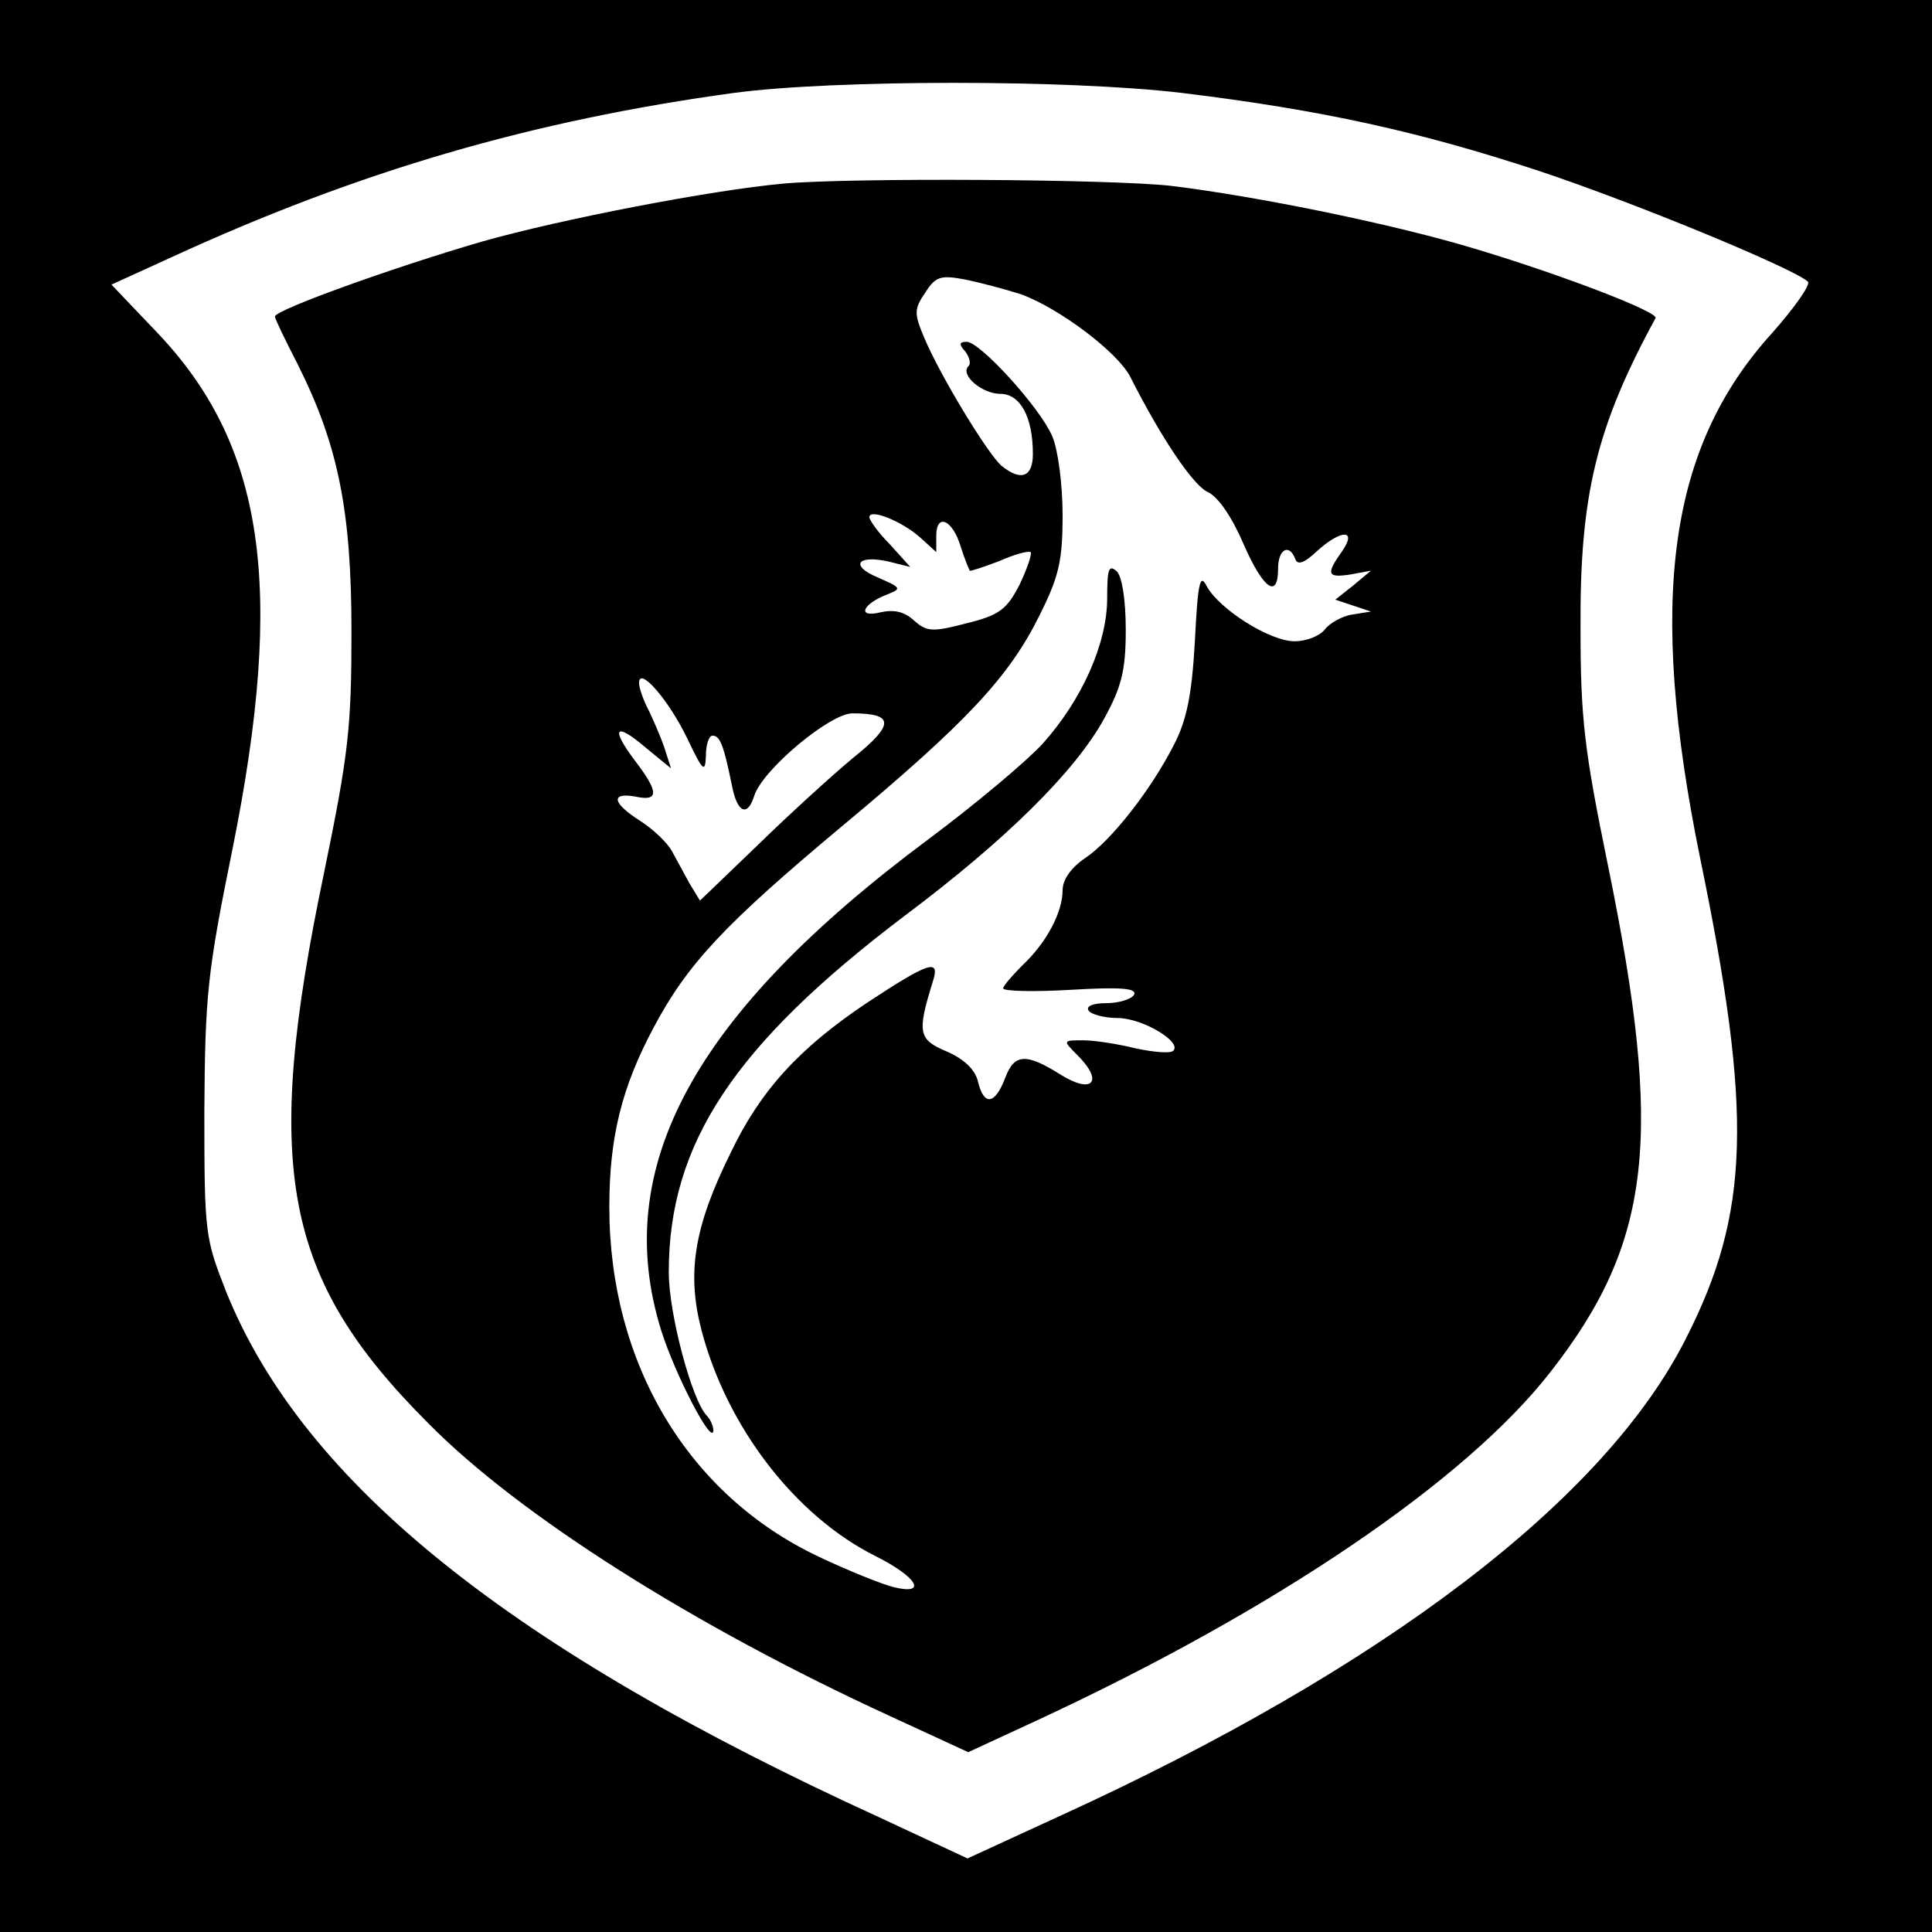
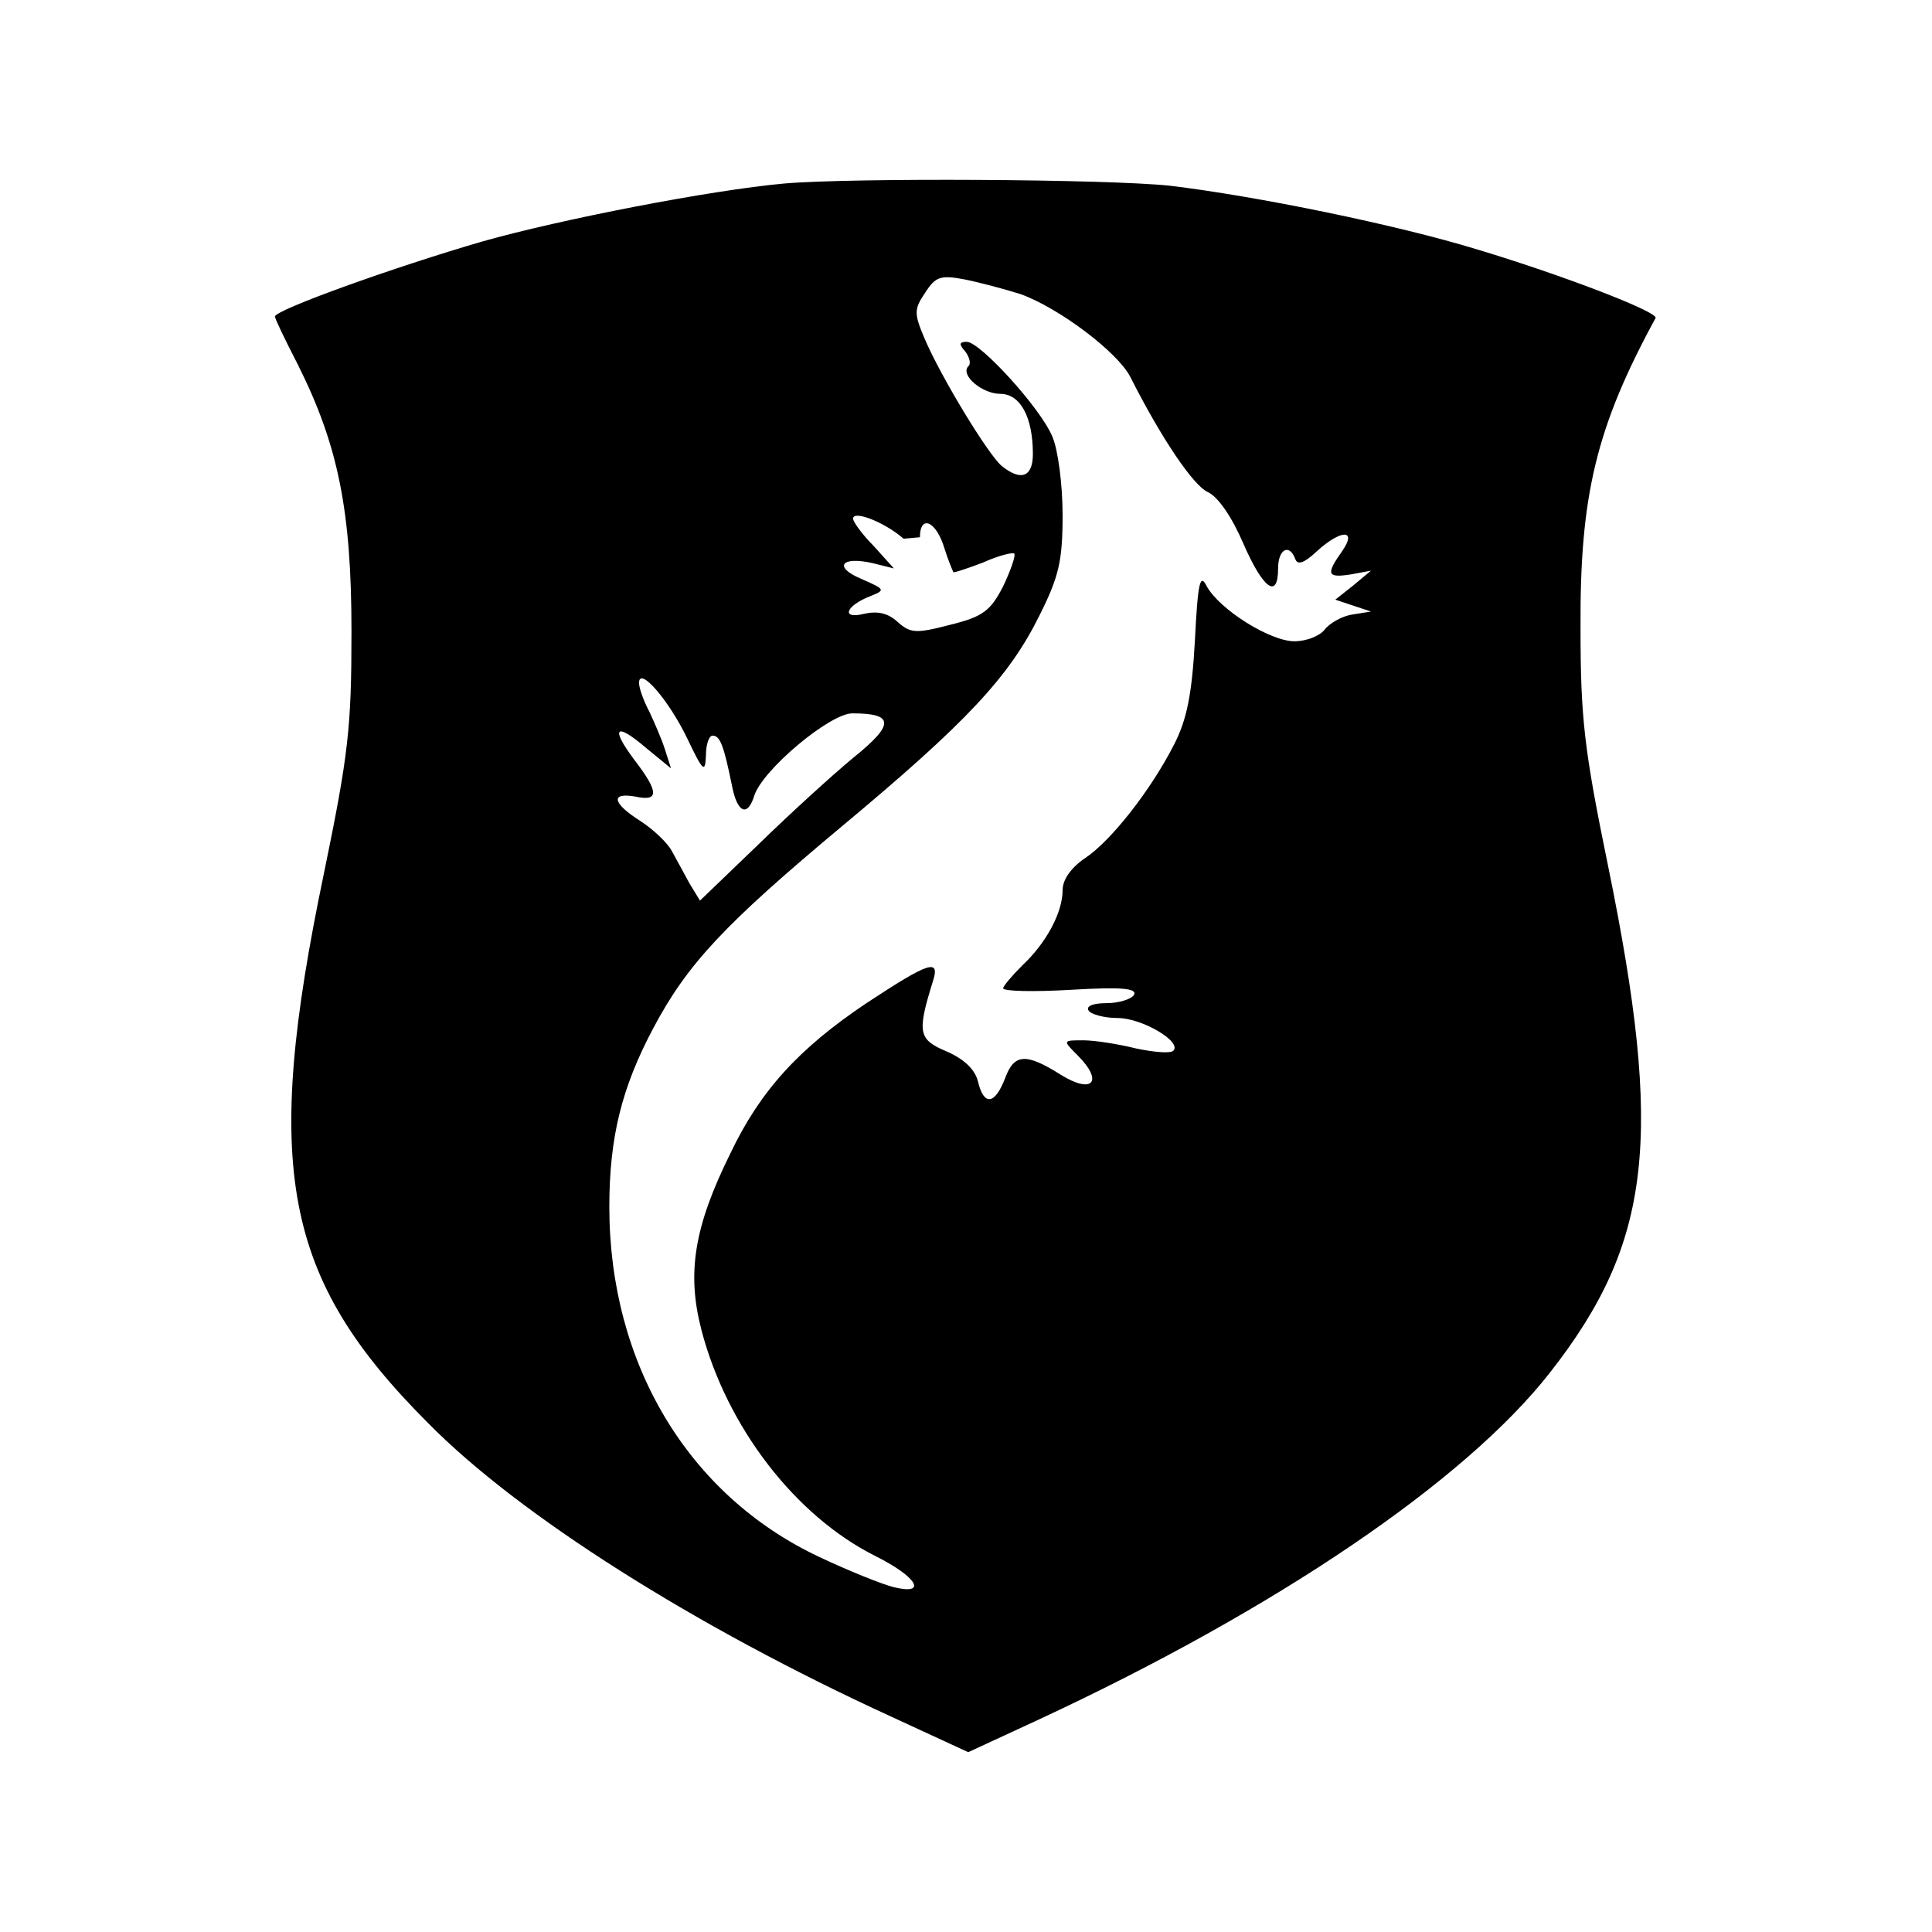
<svg xmlns="http://www.w3.org/2000/svg" version="1.0" width="260pt" height="260pt" viewBox="0 0 260 260" preserveAspectRatio="xMidYMid meet">
  <g transform="translate(0,260) scale(0.1,-0.1)" fill="#000000" stroke="none">
-     <path d="M0 1300 l0 -1300 1300 0 1300 0 0 1300 0 1300 -1300 0 -1300 0 0 -1300z m1590 1175 c189 -23 320 -52 481 -105 132 -44 342 -131 362 -149 4 -4 -18 -35 -48 -69 -140 -154 -168 -359 -97 -707 71 -344 67 -477 -19 -646 -109 -217 -407 -444 -843 -643 l-124 -57 -118 55 c-497 227 -775 450 -879 706 -29 74 -30 78 -30 245 1 156 4 186 38 353 71 353 43 544 -103 696 l-60 63 79 36 c254 117 488 185 759 222 136 18 450 18 602 0z" />
-     <path d="M1055 2353 c-99 -9 -300 -48 -406 -78 -117 -34 -279 -92 -279 -101 0 -3 14 -32 31 -65 54 -108 72 -196 72 -359 0 -129 -4 -165 -37 -325 -83 -397 -55 -545 140 -740 122 -124 359 -274 623 -395 l104 -48 93 43 c321 149 576 322 690 468 137 175 153 316 78 682 -32 156 -37 198 -37 320 -1 178 21 270 101 417 4 8 -123 57 -239 92 -111 34 -298 72 -414 86 -83 9 -428 11 -520 3z m319 -149 c52 -19 130 -78 147 -111 43 -85 85 -146 104 -155 14 -6 33 -34 48 -69 27 -62 47 -76 47 -34 0 26 15 34 23 13 3 -9 12 -6 29 10 33 30 55 30 34 0 -22 -31 -20 -36 12 -31 l27 5 -24 -20 -24 -19 24 -8 24 -8 -25 -4 c-14 -2 -31 -12 -37 -20 -7 -9 -25 -16 -41 -16 -33 0 -101 43 -118 74 -9 18 -12 6 -16 -74 -4 -72 -11 -106 -28 -139 -31 -61 -85 -130 -120 -153 -19 -13 -30 -29 -30 -43 0 -30 -22 -71 -54 -101 -14 -14 -26 -28 -26 -31 0 -4 41 -5 92 -2 67 4 89 2 84 -7 -4 -6 -21 -11 -37 -11 -18 0 -28 -4 -24 -10 3 -5 21 -10 39 -10 33 0 87 -32 75 -44 -4 -4 -26 -2 -50 3 -24 6 -56 11 -71 11 -28 0 -28 0 -8 -20 36 -36 20 -53 -23 -26 -46 29 -62 28 -74 -4 -14 -37 -29 -39 -37 -5 -4 16 -19 30 -42 40 -38 16 -40 25 -19 93 11 33 -4 28 -89 -28 -91 -61 -143 -118 -183 -202 -49 -99 -59 -161 -39 -238 34 -130 126 -250 234 -304 56 -28 71 -53 25 -42 -16 4 -61 22 -101 41 -176 83 -282 260 -282 471 0 94 17 161 59 240 46 87 96 140 254 272 168 140 225 201 266 284 26 52 31 73 31 135 0 40 -6 88 -14 106 -16 38 -97 127 -115 127 -10 0 -11 -3 -2 -13 6 -8 8 -17 4 -20 -11 -12 19 -37 43 -37 27 0 44 -31 44 -81 0 -31 -16 -37 -42 -16 -18 15 -82 120 -104 172 -14 33 -14 39 1 61 14 22 21 24 53 18 20 -4 54 -13 76 -20z m-136 -327 l22 -20 0 22 c0 31 22 22 33 -15 5 -16 11 -30 12 -32 1 -1 19 5 40 13 20 9 39 14 42 12 2 -3 -5 -23 -15 -44 -17 -33 -27 -41 -72 -52 -46 -12 -53 -11 -70 4 -13 12 -27 15 -45 11 -32 -8 -25 11 9 24 20 8 19 9 -13 23 -38 16 -27 31 16 21 l28 -7 -27 30 c-16 16 -28 33 -28 37 0 12 43 -5 68 -27z m-313 -271 c21 -44 24 -47 25 -23 0 15 4 27 9 27 10 0 15 -13 26 -67 7 -37 21 -43 30 -14 11 35 102 111 132 111 57 0 57 -15 1 -60 -29 -24 -87 -77 -129 -118 l-77 -74 -14 23 c-7 13 -18 33 -24 44 -6 11 -25 29 -42 40 -38 24 -41 39 -7 33 32 -7 32 6 -1 49 -33 44 -26 52 16 16 l33 -27 -8 25 c-4 13 -14 36 -21 51 -8 15 -14 32 -14 39 0 23 40 -23 65 -75z" />
-     <path d="M1490 1795 c0 -61 -34 -137 -87 -196 -21 -23 -90 -81 -153 -128 -316 -235 -429 -442 -360 -662 19 -60 69 -156 70 -134 0 6 -4 15 -9 20 -20 21 -51 137 -51 193 0 173 88 306 318 480 136 102 229 194 268 265 23 42 29 64 29 119 0 41 -5 72 -12 79 -11 10 -13 3 -13 -36z" />
+     <path d="M1055 2353 c-99 -9 -300 -48 -406 -78 -117 -34 -279 -92 -279 -101 0 -3 14 -32 31 -65 54 -108 72 -196 72 -359 0 -129 -4 -165 -37 -325 -83 -397 -55 -545 140 -740 122 -124 359 -274 623 -395 l104 -48 93 43 c321 149 576 322 690 468 137 175 153 316 78 682 -32 156 -37 198 -37 320 -1 178 21 270 101 417 4 8 -123 57 -239 92 -111 34 -298 72 -414 86 -83 9 -428 11 -520 3z m319 -149 c52 -19 130 -78 147 -111 43 -85 85 -146 104 -155 14 -6 33 -34 48 -69 27 -62 47 -76 47 -34 0 26 15 34 23 13 3 -9 12 -6 29 10 33 30 55 30 34 0 -22 -31 -20 -36 12 -31 l27 5 -24 -20 -24 -19 24 -8 24 -8 -25 -4 c-14 -2 -31 -12 -37 -20 -7 -9 -25 -16 -41 -16 -33 0 -101 43 -118 74 -9 18 -12 6 -16 -74 -4 -72 -11 -106 -28 -139 -31 -61 -85 -130 -120 -153 -19 -13 -30 -29 -30 -43 0 -30 -22 -71 -54 -101 -14 -14 -26 -28 -26 -31 0 -4 41 -5 92 -2 67 4 89 2 84 -7 -4 -6 -21 -11 -37 -11 -18 0 -28 -4 -24 -10 3 -5 21 -10 39 -10 33 0 87 -32 75 -44 -4 -4 -26 -2 -50 3 -24 6 -56 11 -71 11 -28 0 -28 0 -8 -20 36 -36 20 -53 -23 -26 -46 29 -62 28 -74 -4 -14 -37 -29 -39 -37 -5 -4 16 -19 30 -42 40 -38 16 -40 25 -19 93 11 33 -4 28 -89 -28 -91 -61 -143 -118 -183 -202 -49 -99 -59 -161 -39 -238 34 -130 126 -250 234 -304 56 -28 71 -53 25 -42 -16 4 -61 22 -101 41 -176 83 -282 260 -282 471 0 94 17 161 59 240 46 87 96 140 254 272 168 140 225 201 266 284 26 52 31 73 31 135 0 40 -6 88 -14 106 -16 38 -97 127 -115 127 -10 0 -11 -3 -2 -13 6 -8 8 -17 4 -20 -11 -12 19 -37 43 -37 27 0 44 -31 44 -81 0 -31 -16 -37 -42 -16 -18 15 -82 120 -104 172 -14 33 -14 39 1 61 14 22 21 24 53 18 20 -4 54 -13 76 -20z m-136 -327 c0 31 22 22 33 -15 5 -16 11 -30 12 -32 1 -1 19 5 40 13 20 9 39 14 42 12 2 -3 -5 -23 -15 -44 -17 -33 -27 -41 -72 -52 -46 -12 -53 -11 -70 4 -13 12 -27 15 -45 11 -32 -8 -25 11 9 24 20 8 19 9 -13 23 -38 16 -27 31 16 21 l28 -7 -27 30 c-16 16 -28 33 -28 37 0 12 43 -5 68 -27z m-313 -271 c21 -44 24 -47 25 -23 0 15 4 27 9 27 10 0 15 -13 26 -67 7 -37 21 -43 30 -14 11 35 102 111 132 111 57 0 57 -15 1 -60 -29 -24 -87 -77 -129 -118 l-77 -74 -14 23 c-7 13 -18 33 -24 44 -6 11 -25 29 -42 40 -38 24 -41 39 -7 33 32 -7 32 6 -1 49 -33 44 -26 52 16 16 l33 -27 -8 25 c-4 13 -14 36 -21 51 -8 15 -14 32 -14 39 0 23 40 -23 65 -75z" />
  </g>
</svg>